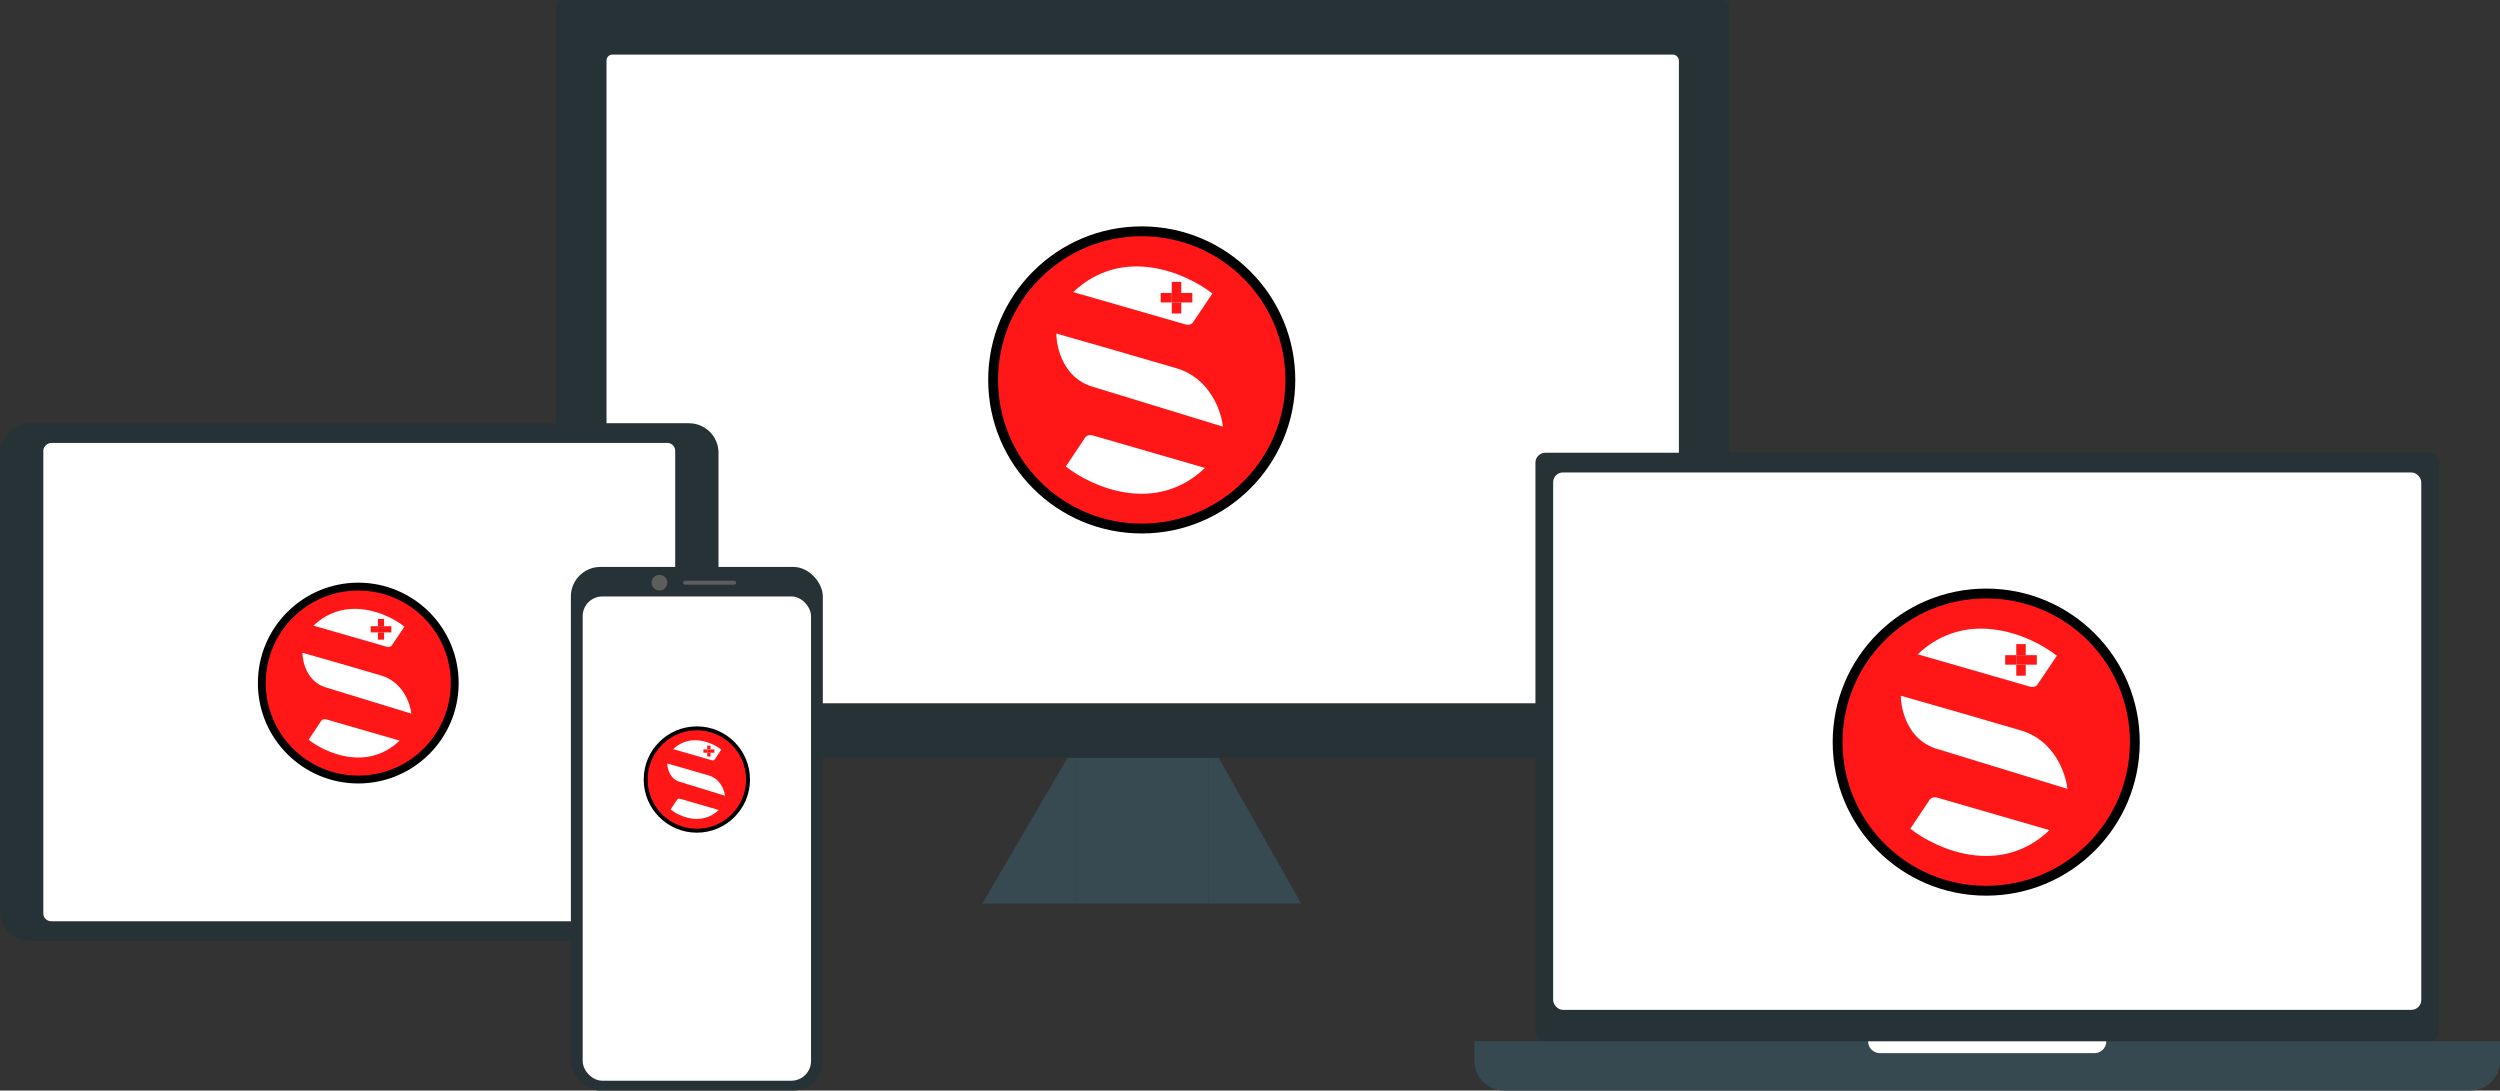
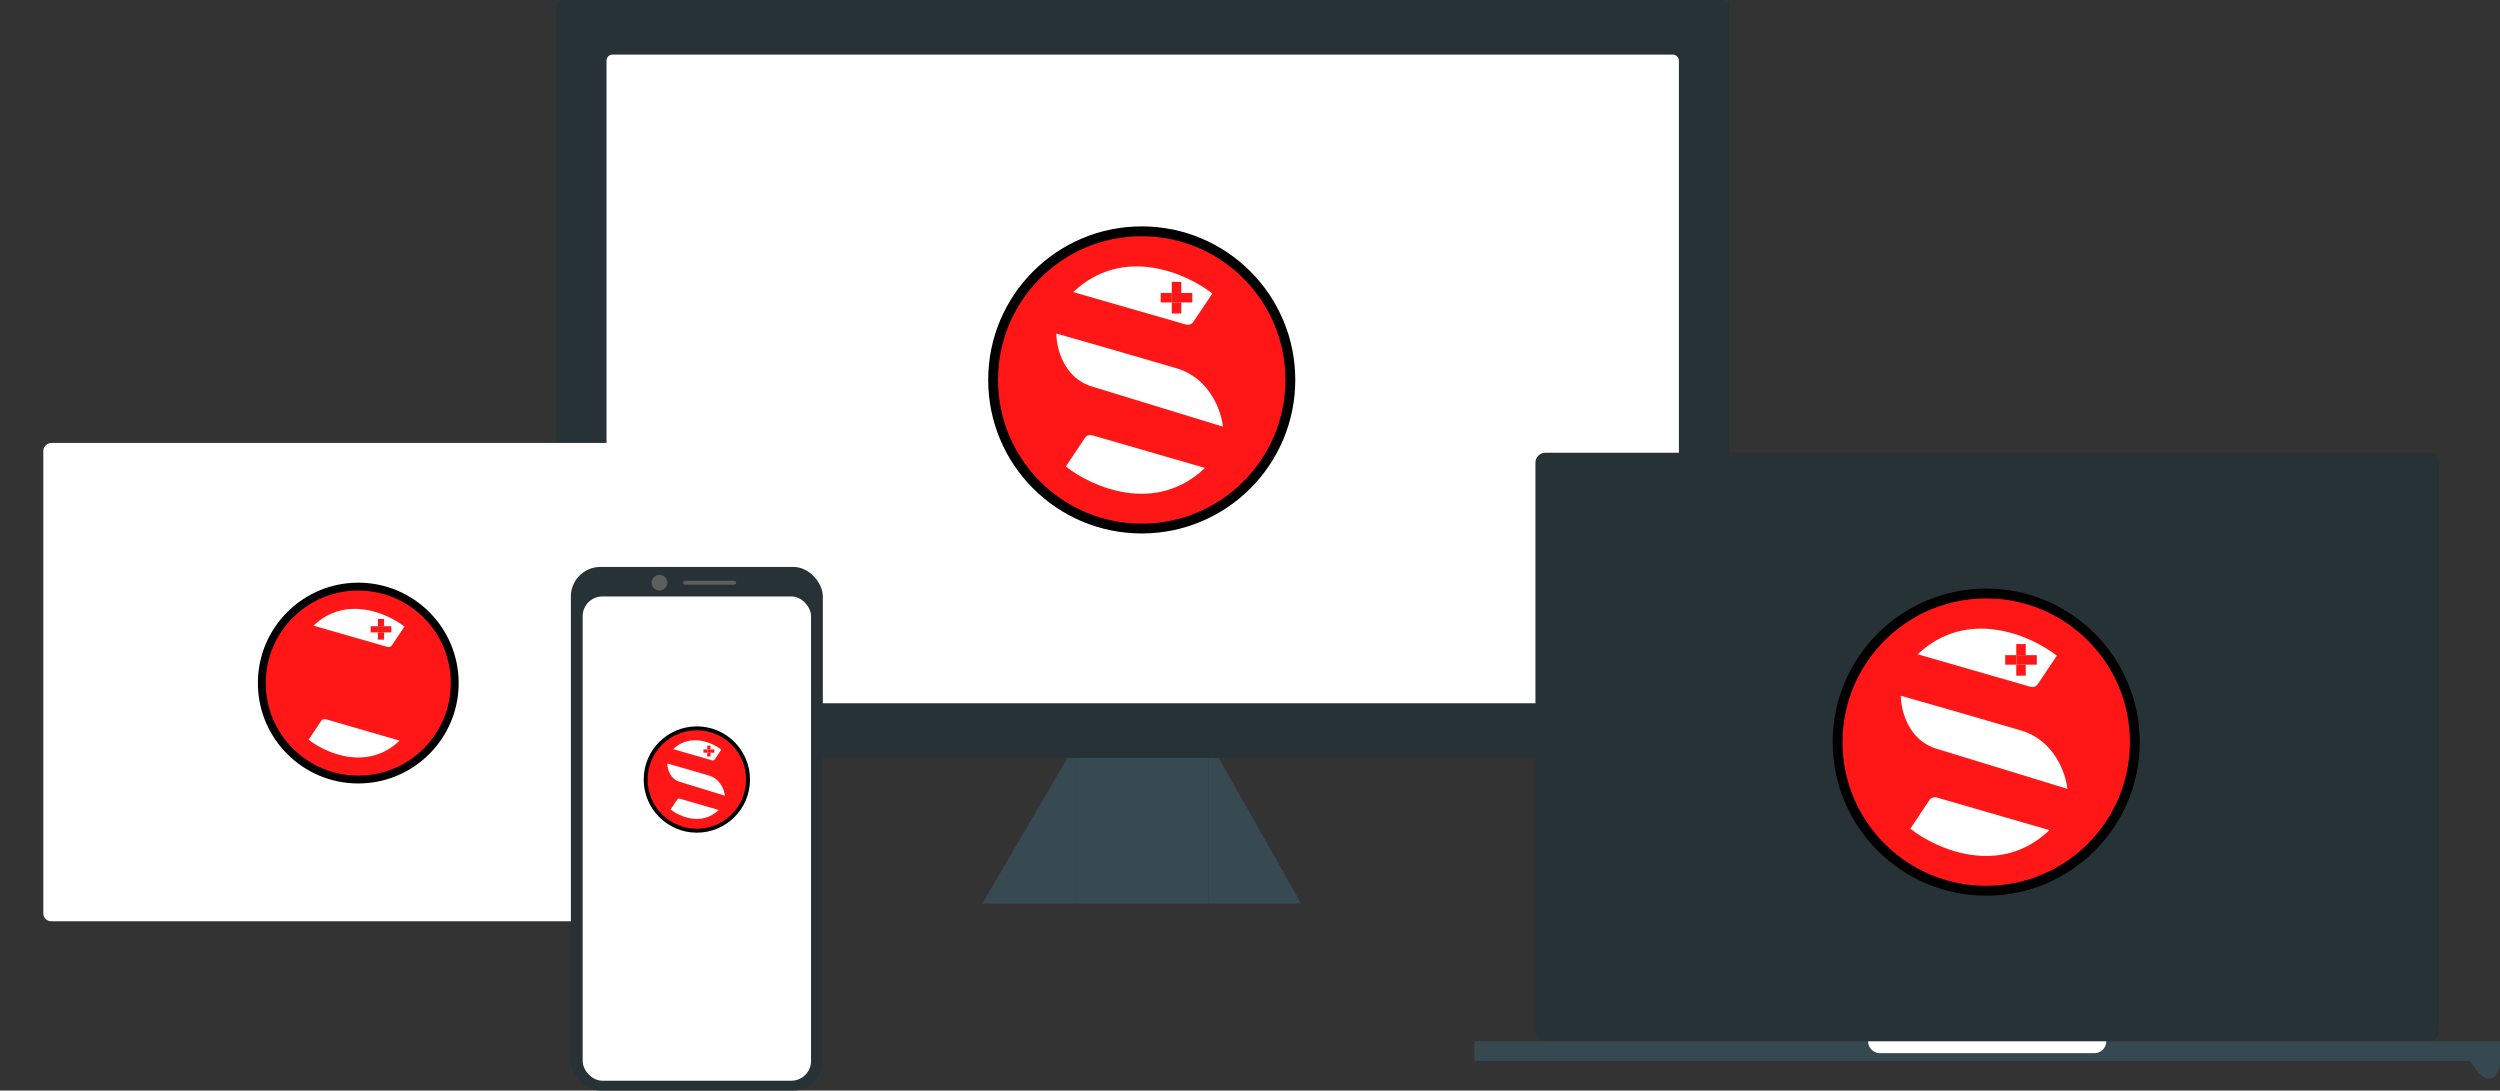
<svg xmlns="http://www.w3.org/2000/svg" width="1270" height="554" viewBox="0 0 1270 554" fill="none">
  <rect x="0" y="0" width="1270" height="554" fill="#333333" stroke="none" />
  <path d="M498.999 459L546.999 377V459H498.999Z" fill="#374951" />
  <path d="M660.999 459L613.999 376V459H660.999Z" fill="#374951" />
  <rect x="546.999" y="377" width="67" height="82" fill="#374951" />
  <rect x="282.596" width="595.807" height="385" rx="3" fill="#273237" />
  <rect x="308.115" y="27.738" width="544.769" height="329.525" rx="3" fill="white" />
  <path d="M655.5 193C655.5 234.698 621.698 268.5 580 268.5C538.303 268.5 504.5 234.698 504.5 193C504.5 151.303 538.303 117.5 580 117.5C621.698 117.5 655.5 151.303 655.5 193Z" fill="#FF1717" stroke="black" stroke-width="5" />
  <path d="M612.128 237.716C586.828 261.815 554.465 247.27 541.446 236.985C544.215 232.842 550.044 224.116 551.21 222.361C552.376 220.607 554.611 220.948 555.582 221.338L612.128 237.716Z" fill="white" />
  <path d="M545.195 148.386C570.494 124.431 602.858 138.89 615.877 149.113C613.108 153.231 607.278 161.904 606.112 163.649C604.947 165.393 602.712 165.054 601.74 164.666L545.195 148.386Z" fill="white" />
  <path d="M597.746 187.105C614.667 192.127 620.453 208.954 621.231 216.74C604.991 211.777 568.923 200.74 554.569 196.302C540.216 191.864 536.627 176.545 536.627 169.44C549.95 173.236 580.826 182.083 597.746 187.105Z" fill="white" />
  <path d="M589.638 148.825H595.261V153.644H589.638V148.825Z" fill="#FF1717" />
  <path d="M595.261 148.825V143.202L600.08 143.202V148.825H595.261Z" fill="#FF1717" />
  <path d="M605.703 153.644H595.261V148.825L605.703 148.825V153.644Z" fill="#FF1717" />
  <path d="M595.261 159.266V153.644H600.08V159.266H595.261Z" fill="#FF1717" />
-   <rect y="478" width="263" height="365" rx="15" transform="rotate(-90 0 478)" fill="#273237" />
  <rect x="22" y="468" width="243" height="321" rx="4" transform="rotate(-90 22 468)" fill="white" />
  <circle cx="354" cy="347" r="8" transform="rotate(-90 354 347)" fill="#5E5E5E" />
  <path d="M231 347C231 374.062 209.062 396 182 396C154.938 396 133 374.062 133 347C133 319.938 154.938 298 182 298C209.062 298 231 319.938 231 347Z" fill="#FF1717" stroke="black" stroke-width="4" />
  <path d="M203.007 376.237C186.465 391.995 165.304 382.484 156.792 375.759C158.602 373.05 162.414 367.345 163.176 366.198C163.938 365.051 165.399 365.274 166.035 365.529L203.007 376.237Z" fill="white" />
  <path d="M159.243 317.83C175.785 302.167 196.945 311.62 205.458 318.305C203.647 320.998 199.836 326.668 199.073 327.809C198.311 328.949 196.85 328.728 196.215 328.474L159.243 317.83Z" fill="white" />
-   <path d="M193.603 343.145C204.667 346.429 208.45 357.432 208.959 362.522C198.34 359.277 174.757 352.061 165.372 349.159C155.987 346.257 153.641 336.241 153.641 331.596C162.352 334.077 182.54 339.862 193.603 343.145Z" fill="white" />
  <path d="M188.302 318.116H191.978V321.267H188.302V318.116Z" fill="#FF1717" />
  <path d="M191.978 318.116V314.44L195.129 314.44V318.116H191.978Z" fill="#FF1717" />
  <path d="M198.805 321.267H191.978V318.116L198.805 318.116V321.267Z" fill="#FF1717" />
  <path d="M191.978 324.943V321.267H195.129V324.943H191.978Z" fill="#FF1717" />
  <rect x="290" y="288" width="128" height="266" rx="15" fill="#273237" />
  <rect x="296" y="303" width="116" height="246" rx="10" fill="white" />
  <circle cx="335" cy="296" r="4" fill="#5D5D5D" />
  <rect x="347" y="295" width="27" height="2" rx="1" fill="#5D5D5D" />
  <path d="M380 396C380 410.359 368.359 422 354 422C339.641 422 328 410.359 328 396C328 381.641 339.641 370 354 370C368.359 370 380 381.641 380 396Z" fill="#FF1717" stroke="black" stroke-width="2" />
  <path d="M365.121 411.479C356.364 419.821 345.161 414.786 340.655 411.225C341.613 409.791 343.631 406.771 344.034 406.164C344.438 405.556 345.212 405.674 345.548 405.809L365.121 411.479Z" fill="white" />
  <path d="M341.952 380.557C350.71 372.265 361.912 377.269 366.419 380.808C365.46 382.234 363.442 385.236 363.039 385.84C362.635 386.444 361.862 386.326 361.525 386.192L341.952 380.557Z" fill="white" />
  <path d="M360.143 393.959C366 395.698 368.003 401.523 368.272 404.218C362.651 402.5 350.166 398.679 345.197 397.143C340.228 395.607 338.986 390.304 338.986 387.845C343.598 389.159 354.286 392.221 360.143 393.959Z" fill="white" />
  <path d="M357.336 380.709H359.283V382.377H357.336V380.709Z" fill="#FF1717" />
  <path d="M359.283 380.709V378.762L360.951 378.762V380.709H359.283Z" fill="#FF1717" />
  <path d="M362.897 382.377H359.283V380.709L362.897 380.709V382.377Z" fill="#FF1717" />
  <path d="M359.283 384.323V382.377H360.951V384.323H359.283Z" fill="#FF1717" />
  <rect x="780" y="230" width="459" height="299" rx="5" fill="#273237" />
-   <path d="M749 539C749 547.284 755.716 554 764 554H1255C1263.28 554 1270 547.284 1270 539V529H749V539Z" fill="#364951" />
+   <path d="M749 539H1255C1263.28 554 1270 547.284 1270 539V529H749V539Z" fill="#364951" />
  <path d="M949 529C949 532.314 951.686 535 955 535H1064C1067.31 535 1070 532.314 1070 529V529H949V529Z" fill="white" />
-   <rect x="789" y="240" width="441" height="273" rx="5" fill="white" />
  <path d="M1084.5 377C1084.5 418.698 1050.7 452.5 1009 452.5C967.303 452.5 933.5 418.698 933.5 377C933.5 335.303 967.303 301.5 1009 301.5C1050.7 301.5 1084.5 335.303 1084.5 377Z" fill="#FF1717" stroke="black" stroke-width="5" />
  <path d="M1041.13 421.716C1015.83 445.815 983.465 431.27 970.446 420.985C973.215 416.842 979.044 408.116 980.21 406.361C981.376 404.607 983.611 404.948 984.582 405.338L1041.13 421.716Z" fill="white" />
  <path d="M974.195 332.386C999.494 308.431 1031.86 322.89 1044.88 333.113C1042.11 337.231 1036.28 345.904 1035.11 347.649C1033.95 349.393 1031.71 349.054 1030.74 348.666L974.195 332.386Z" fill="white" />
  <path d="M1026.75 371.105C1043.67 376.127 1049.45 392.954 1050.23 400.74C1033.99 395.777 997.923 384.74 983.569 380.302C969.216 375.864 965.627 360.545 965.627 353.44C978.95 357.236 1009.83 366.083 1026.75 371.105Z" fill="white" />
  <path d="M1018.64 332.825H1024.26V337.644H1018.64V332.825Z" fill="#FF1717" />
  <path d="M1024.26 332.825V327.202L1029.08 327.202V332.825H1024.26Z" fill="#FF1717" />
  <path d="M1034.7 337.644H1024.26V332.825L1034.7 332.825V337.644Z" fill="#FF1717" />
  <path d="M1024.26 343.266V337.644H1029.08V343.266H1024.26Z" fill="#FF1717" />
</svg>